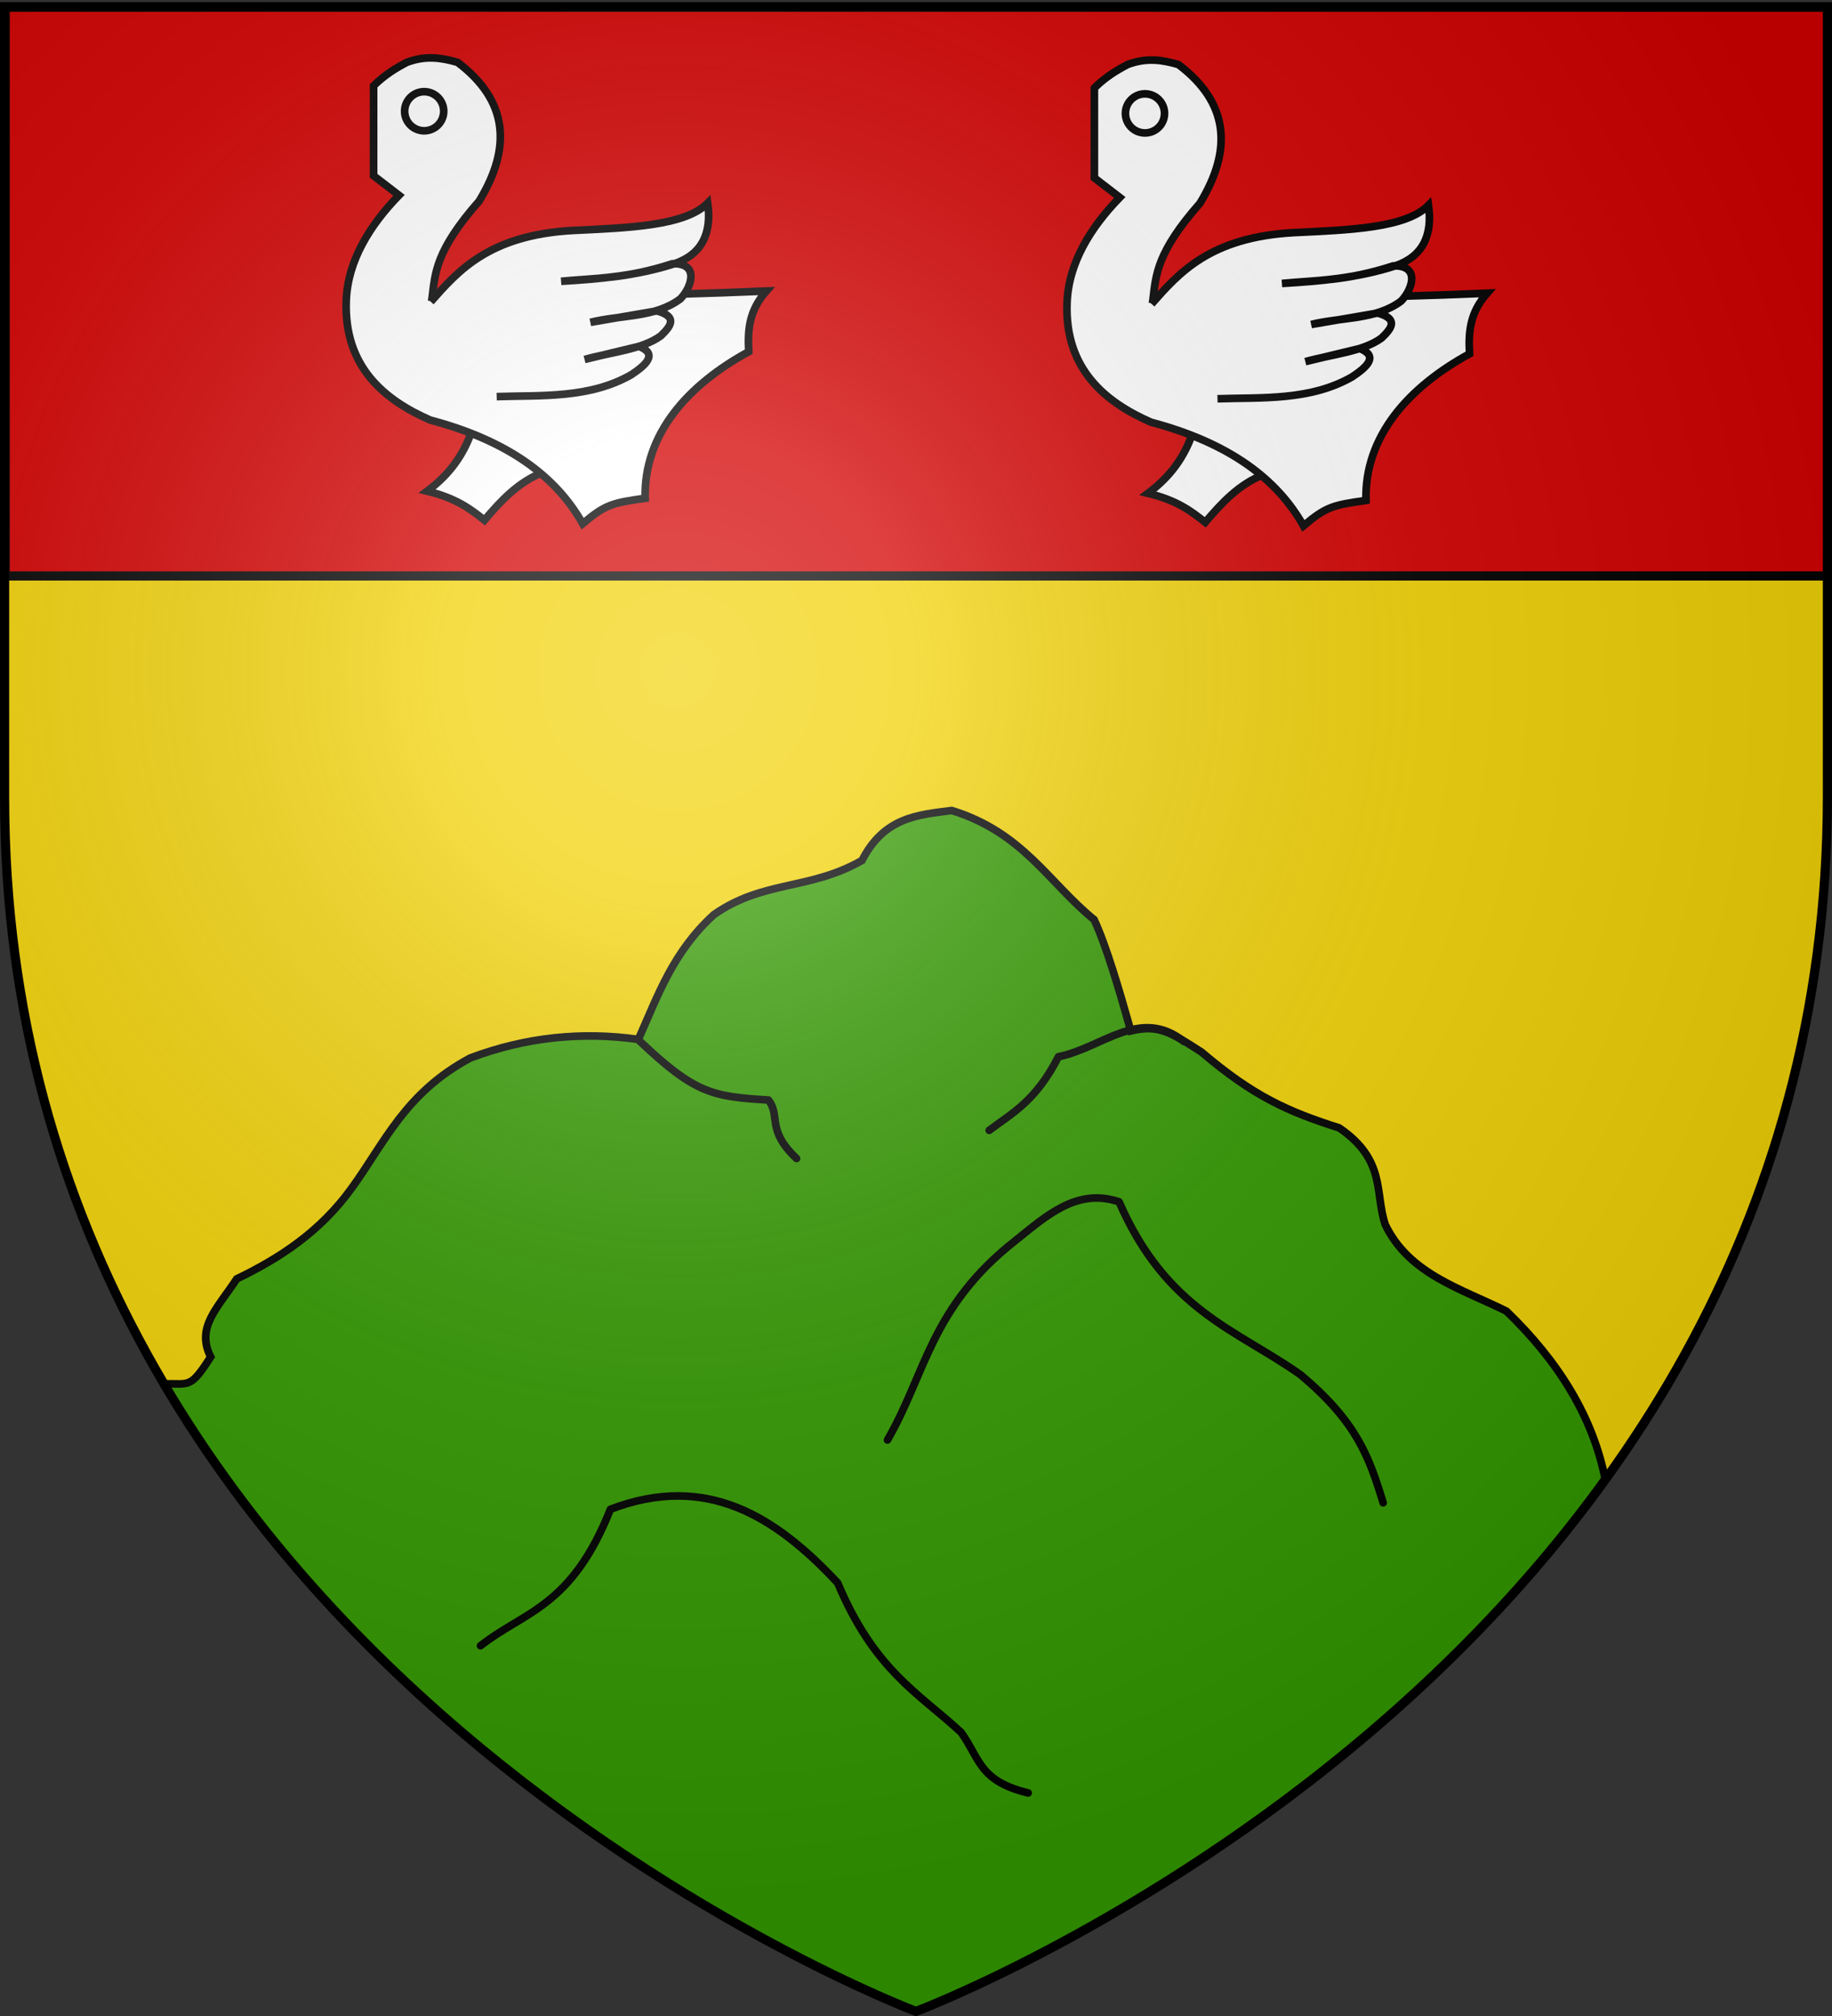
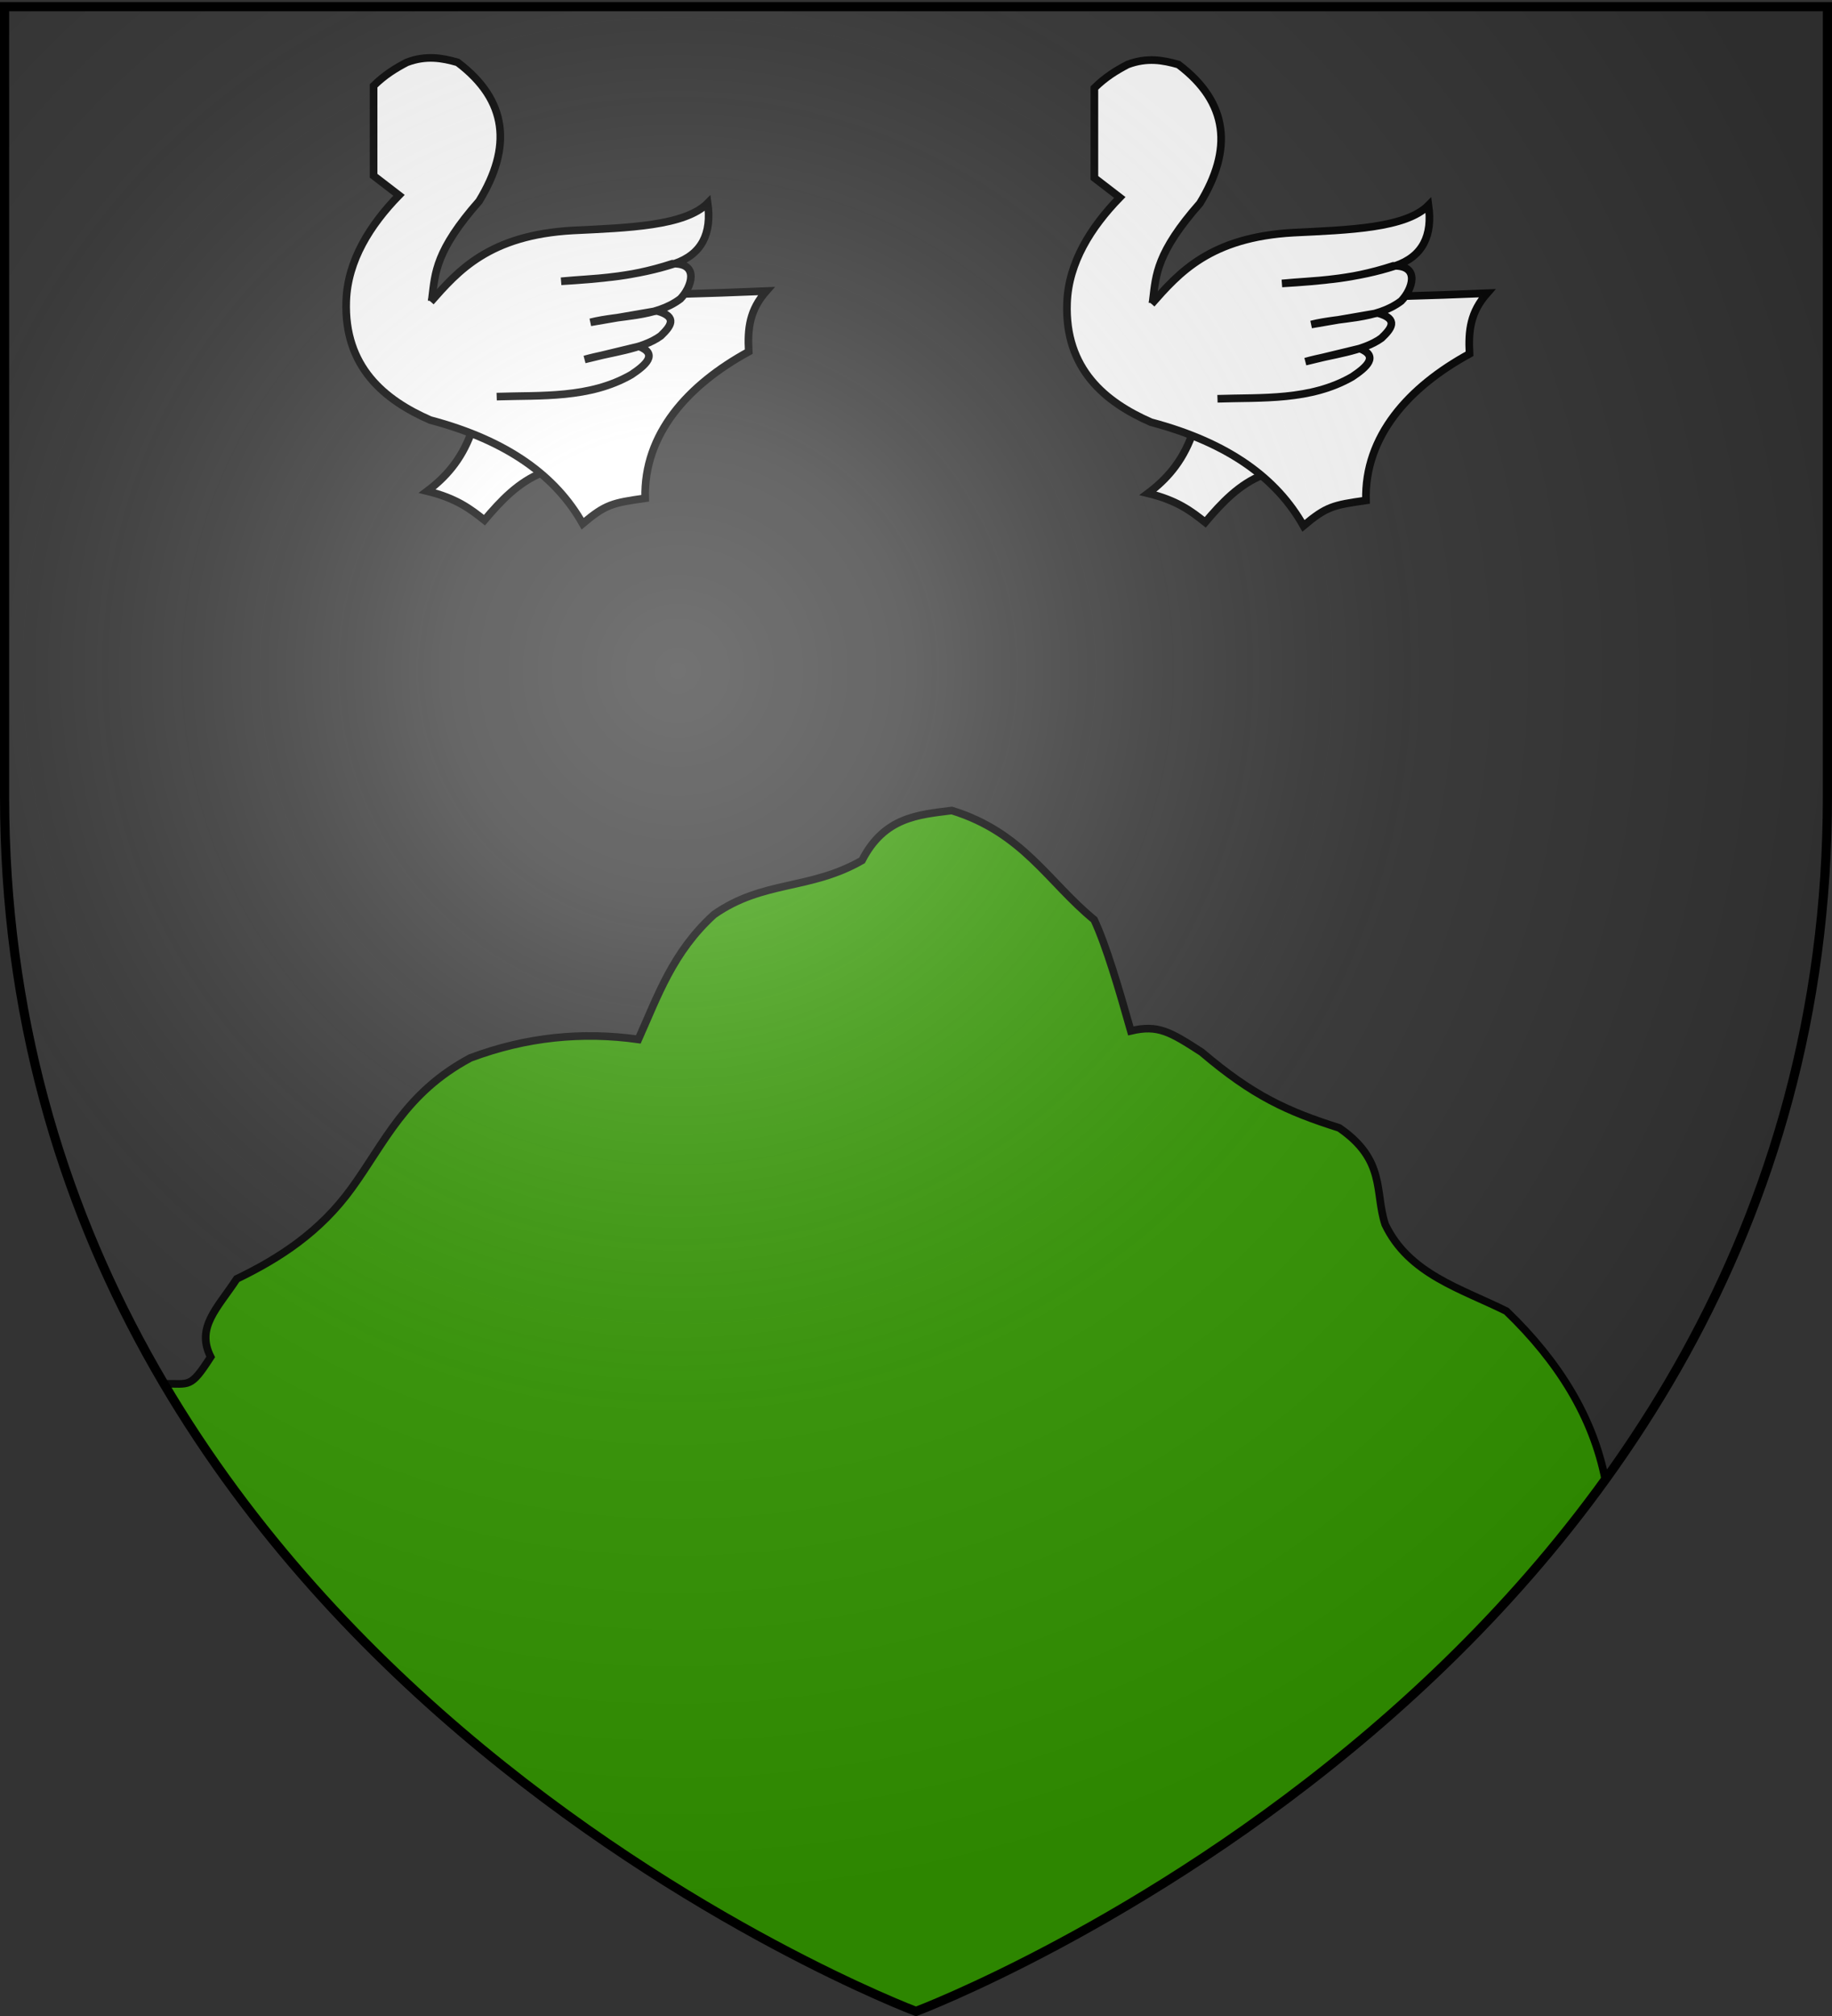
<svg xmlns="http://www.w3.org/2000/svg" xmlns:xlink="http://www.w3.org/1999/xlink" width="600" height="660" version="1.0">
  <rect width="100%" height="100%" fill="#333333" stroke="none" />
  <defs>
    <radialGradient xlink:href="#a" id="c" cx="221.445" cy="226.331" r="300" fx="221.445" fy="226.331" gradientTransform="matrix(1.353 0 0 1.349 -77.63 -85.747)" gradientUnits="userSpaceOnUse" />
    <linearGradient id="a">
      <stop offset="0" style="stop-color:#fff;stop-opacity:.314" />
      <stop offset=".19" style="stop-color:#fff;stop-opacity:.251" />
      <stop offset=".6" style="stop-color:#6b6b6b;stop-opacity:.125" />
      <stop offset="1" style="stop-color:#000;stop-opacity:.125" />
    </linearGradient>
  </defs>
  <g style="display:inline">
-     <path d="M300 658.5s298.5-112.32 298.5-397.772V2.176H1.5v258.552C1.5 546.18 300 658.5 300 658.5z" style="fill:#f2d207;fill-opacity:1;fill-rule:evenodd;stroke:none;stroke-width:1px;stroke-linecap:butt;stroke-linejoin:miter;stroke-opacity:1" />
-     <path d="M1.704 2.365h597.093v186.192H1.704z" style="fill:#d40000;fill-opacity:1;fill-rule:evenodd;stroke:#000;stroke-width:3.008;stroke-linecap:round;stroke-linejoin:round;stroke-miterlimit:4;stroke-dasharray:none;stroke-opacity:1" />
-   </g>
+     </g>
  <path d="M311.719 265.344c-10.958 1.403-22.118 2.097-29.406 16.344-17.16 9.823-32.313 6.42-48.47 17.718-13.547 12.303-18.447 26.769-24.78 40.875-18.334-2.579-36.667-.81-55 6.063-21.368 11.405-28.035 27.71-38.875 42.625-10.346 14.32-23.555 22.912-37.657 29.719-6.383 9.697-13.415 15.85-8.528 25.549-6.725 10.464-6.87 8.65-15.316 8.794C139.26 598.021 300 658.5 300 658.5s137.389-51.688 225.75-174.063c-3.978-20.342-15.166-38.625-32.375-55.187-14.883-7.415-31.945-12.105-39.719-28.406-3.453-10.531.315-21.063-15.062-31.594-16.906-5.371-28.141-10.4-45.048-24.793-10.326-6.679-14.284-9.077-23.19-6.959-3.776-13.33-8.003-27.808-12.012-36.404-14.987-12.25-23.26-28.528-46.625-35.75z" style="fill:#390;fill-opacity:1;fill-rule:evenodd;stroke:#000;stroke-width:2.5;stroke-linecap:butt;stroke-linejoin:miter;stroke-miterlimit:4;stroke-dasharray:none;stroke-opacity:1" />
-   <path d="M290.655 471.428c12.575-21.74 14.12-43.48 41.826-65.22 10.223-8.172 20.147-17.394 34.028-12.76 15.619 35.828 38.685 41.867 59.55 56.713 18.207 15.36 22.24 26.466 26.938 41.826M209.485 340.81c18.15 17.213 23.82 18.194 42.18 19.319 4.105 5.198-.829 9.688 9.216 19.14M387.777 340.988c-14.415-11.454-26.703 2.084-41.117 4.962-7.562 14.714-15.124 18.369-22.686 24.104M157.38 538.775c14.473-11.34 29.791-12.547 42.534-44.661 31.51-12.06 54.181 2.397 74.436 24.103 12.088 28.743 26.554 36.079 40.408 48.915 6.215 8.616 5.83 15.924 21.977 19.85" style="fill:none;fill-rule:evenodd;stroke:#000;stroke-width:2.5;stroke-linecap:round;stroke-linejoin:round;stroke-miterlimit:4;stroke-dasharray:none;stroke-opacity:1" />
  <g id="b" style="stroke:#000;stroke-width:2.848;stroke-miterlimit:4;stroke-dasharray:none;stroke-opacity:1">
    <g style="stroke:#000;stroke-width:2.704;stroke-miterlimit:4;stroke-dasharray:none;stroke-opacity:1;display:inline">
      <path d="M-143.977 278.607c-3.567 9.659-9.168 15.76-15.529 20.53 10.376 2.517 15.384 6.376 20.267 10.266 5.834-6.878 11.933-13.423 20.53-16.846l.264-13.687-25.532-.263z" style="fill:#fff;fill-opacity:1;fill-rule:evenodd;stroke:#000;stroke-width:2.704;stroke-linecap:butt;stroke-linejoin:miter;stroke-miterlimit:4;stroke-dasharray:none;stroke-opacity:1" transform="translate(287.452 -115.907) scale(.925)" />
      <path d="M-178.483 155.68c3.92-3.881 7.84-6.244 11.76-8.3 6.859-2.59 12.514-1.568 17.987 0 17.877 13.495 19.24 30.088 7.61 49.117-15.363 17.442-15.557 25.404-16.603 33.898 37.336.007 75.49-.26 118.297-2.076-5.844 6.649-6.691 13.027-6.227 21.446-21.499 11.734-37.238 29.115-36.665 51.885-11.647 1.67-13.968 2.124-22.137 8.993-9.307-16.562-26.219-29.32-53.96-36.665-16.147-7.057-30.589-18.776-29.747-42.2.514-14.312 8.492-26.884 18.678-37.357l-8.993-6.917V155.68z" style="fill:#fff;fill-opacity:1;fill-rule:evenodd;stroke:#000;stroke-width:2.704;stroke-linecap:butt;stroke-linejoin:miter;stroke-miterlimit:4;stroke-dasharray:none;stroke-opacity:1" transform="translate(287.452 -115.907) scale(.925)" />
-       <path d="M-155.654 164.674a6.918 6.918 0 1 1-13.836 0 6.918 6.918 0 1 1 13.836 0z" style="color:#000;fill:none;fill-opacity:1;fill-rule:nonzero;stroke:#000;stroke-width:2.704;stroke-linecap:butt;stroke-linejoin:miter;marker:none;marker-start:none;marker-mid:none;marker-end:none;stroke-miterlimit:4;stroke-dasharray:none;stroke-dashoffset:0;stroke-opacity:1;visibility:visible;display:inline;overflow:visible" transform="translate(289.301 -115.907) scale(.925)" />
      <path d="M-158.235 232.123c9.673-10.944 20.64-23.617 50.315-25.25 19.6-.949 39.726-1.574 47.734-9.684 1.497 10.704-2.03 18.11-11.76 21.445-13.157 4.26-26.623 5.424-40.125 6.226 12.183-1.182 22.672-.792 39.432-6.226 9.749-.277 6.688 8.464 2.768 12.453-9.06 6.791-21.179 5.629-31.823 8.301l23.521-4.053c7.66 2.116 4.785 5.57 1.35 8.862-6.654 4.843-17.705 5.756-26.946 8.335l19.238-4.643c6.895 2.705 2.422 6.623-2.669 10.012-14.835 8.523-31.99 7.248-47.7 7.775" style="fill:#fff;fill-opacity:1;fill-rule:evenodd;stroke:#000;stroke-width:2.704;stroke-linecap:butt;stroke-linejoin:miter;stroke-miterlimit:4;stroke-dasharray:none;stroke-opacity:1" transform="translate(287.452 -115.907) scale(.925)" />
    </g>
  </g>
  <use xlink:href="#b" width="600" height="660" transform="translate(236.069 .709)" />
  <path d="M300 658.5s298.5-112.32 298.5-397.772V2.176H1.5v258.552C1.5 546.18 300 658.5 300 658.5z" style="opacity:1;fill:url(#c);fill-opacity:1;fill-rule:evenodd;stroke:none;stroke-width:1px;stroke-linecap:butt;stroke-linejoin:miter;stroke-opacity:1" />
  <path d="M300 658.5S1.5 546.18 1.5 260.728V2.176h597v258.552C598.5 546.18 300 658.5 300 658.5z" style="opacity:1;fill:none;fill-opacity:1;fill-rule:evenodd;stroke:#000;stroke-width:3;stroke-linecap:butt;stroke-linejoin:miter;stroke-miterlimit:4;stroke-dasharray:none;stroke-opacity:1" />
</svg>